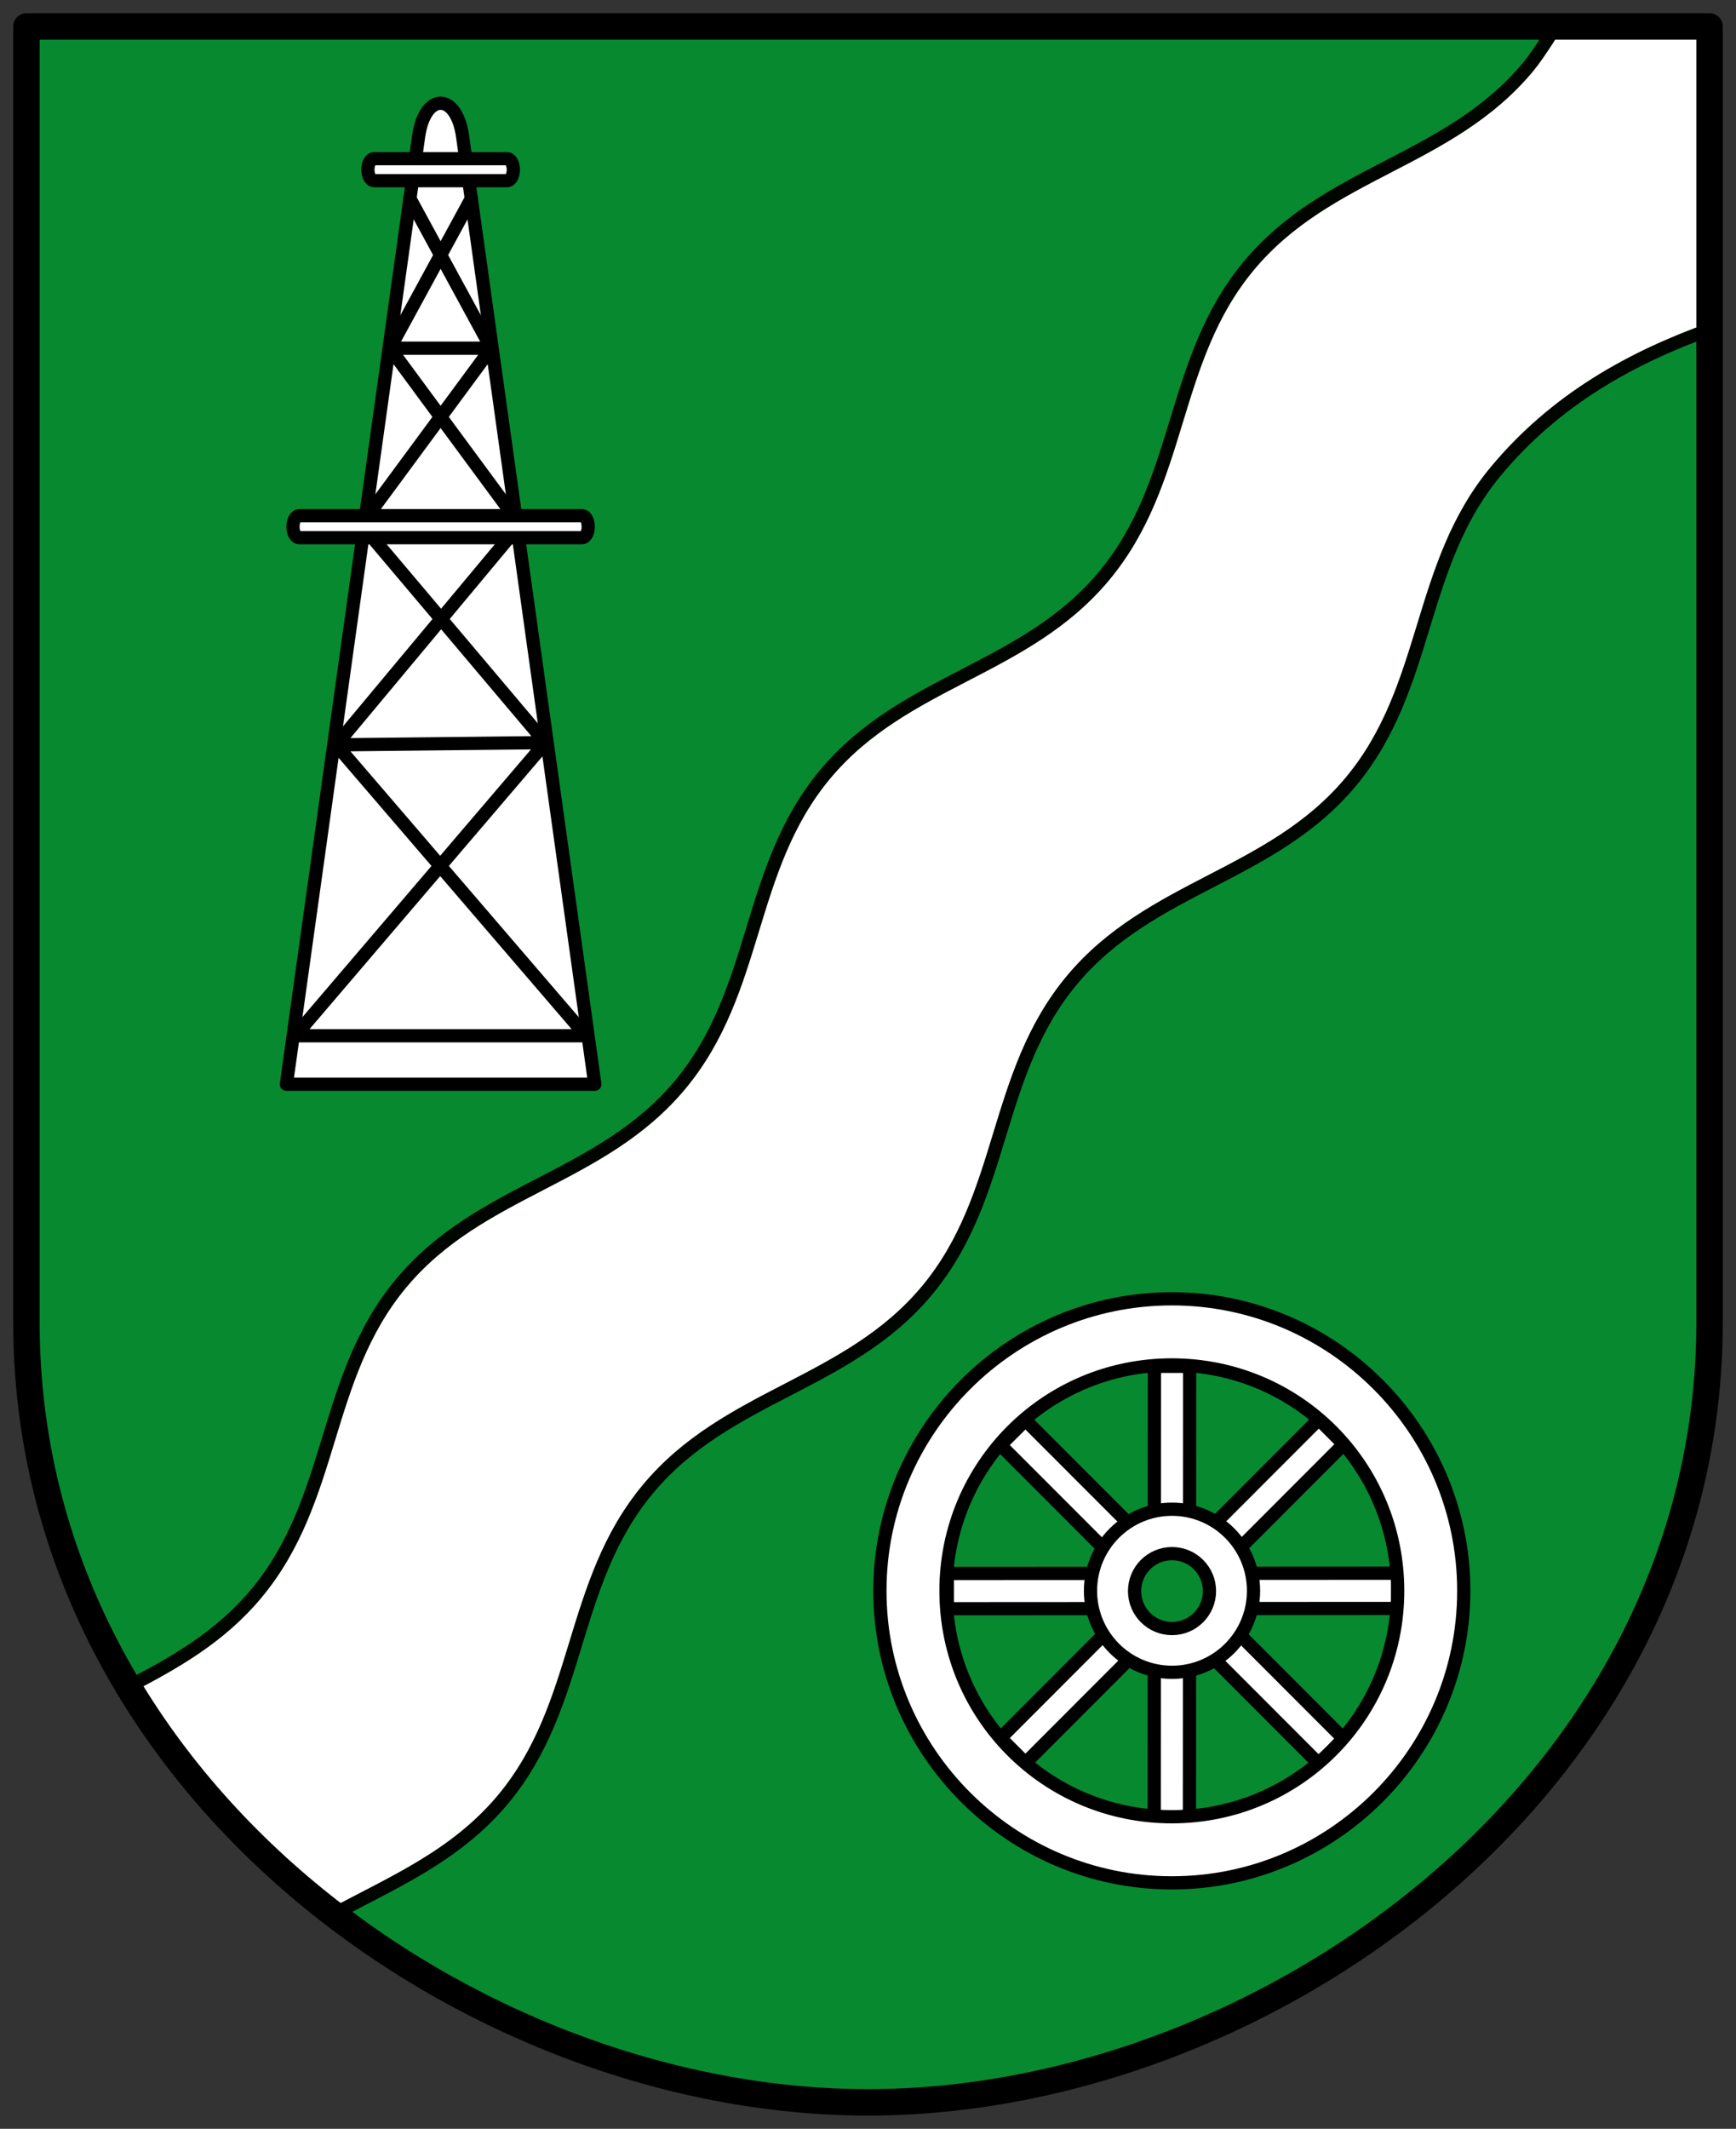
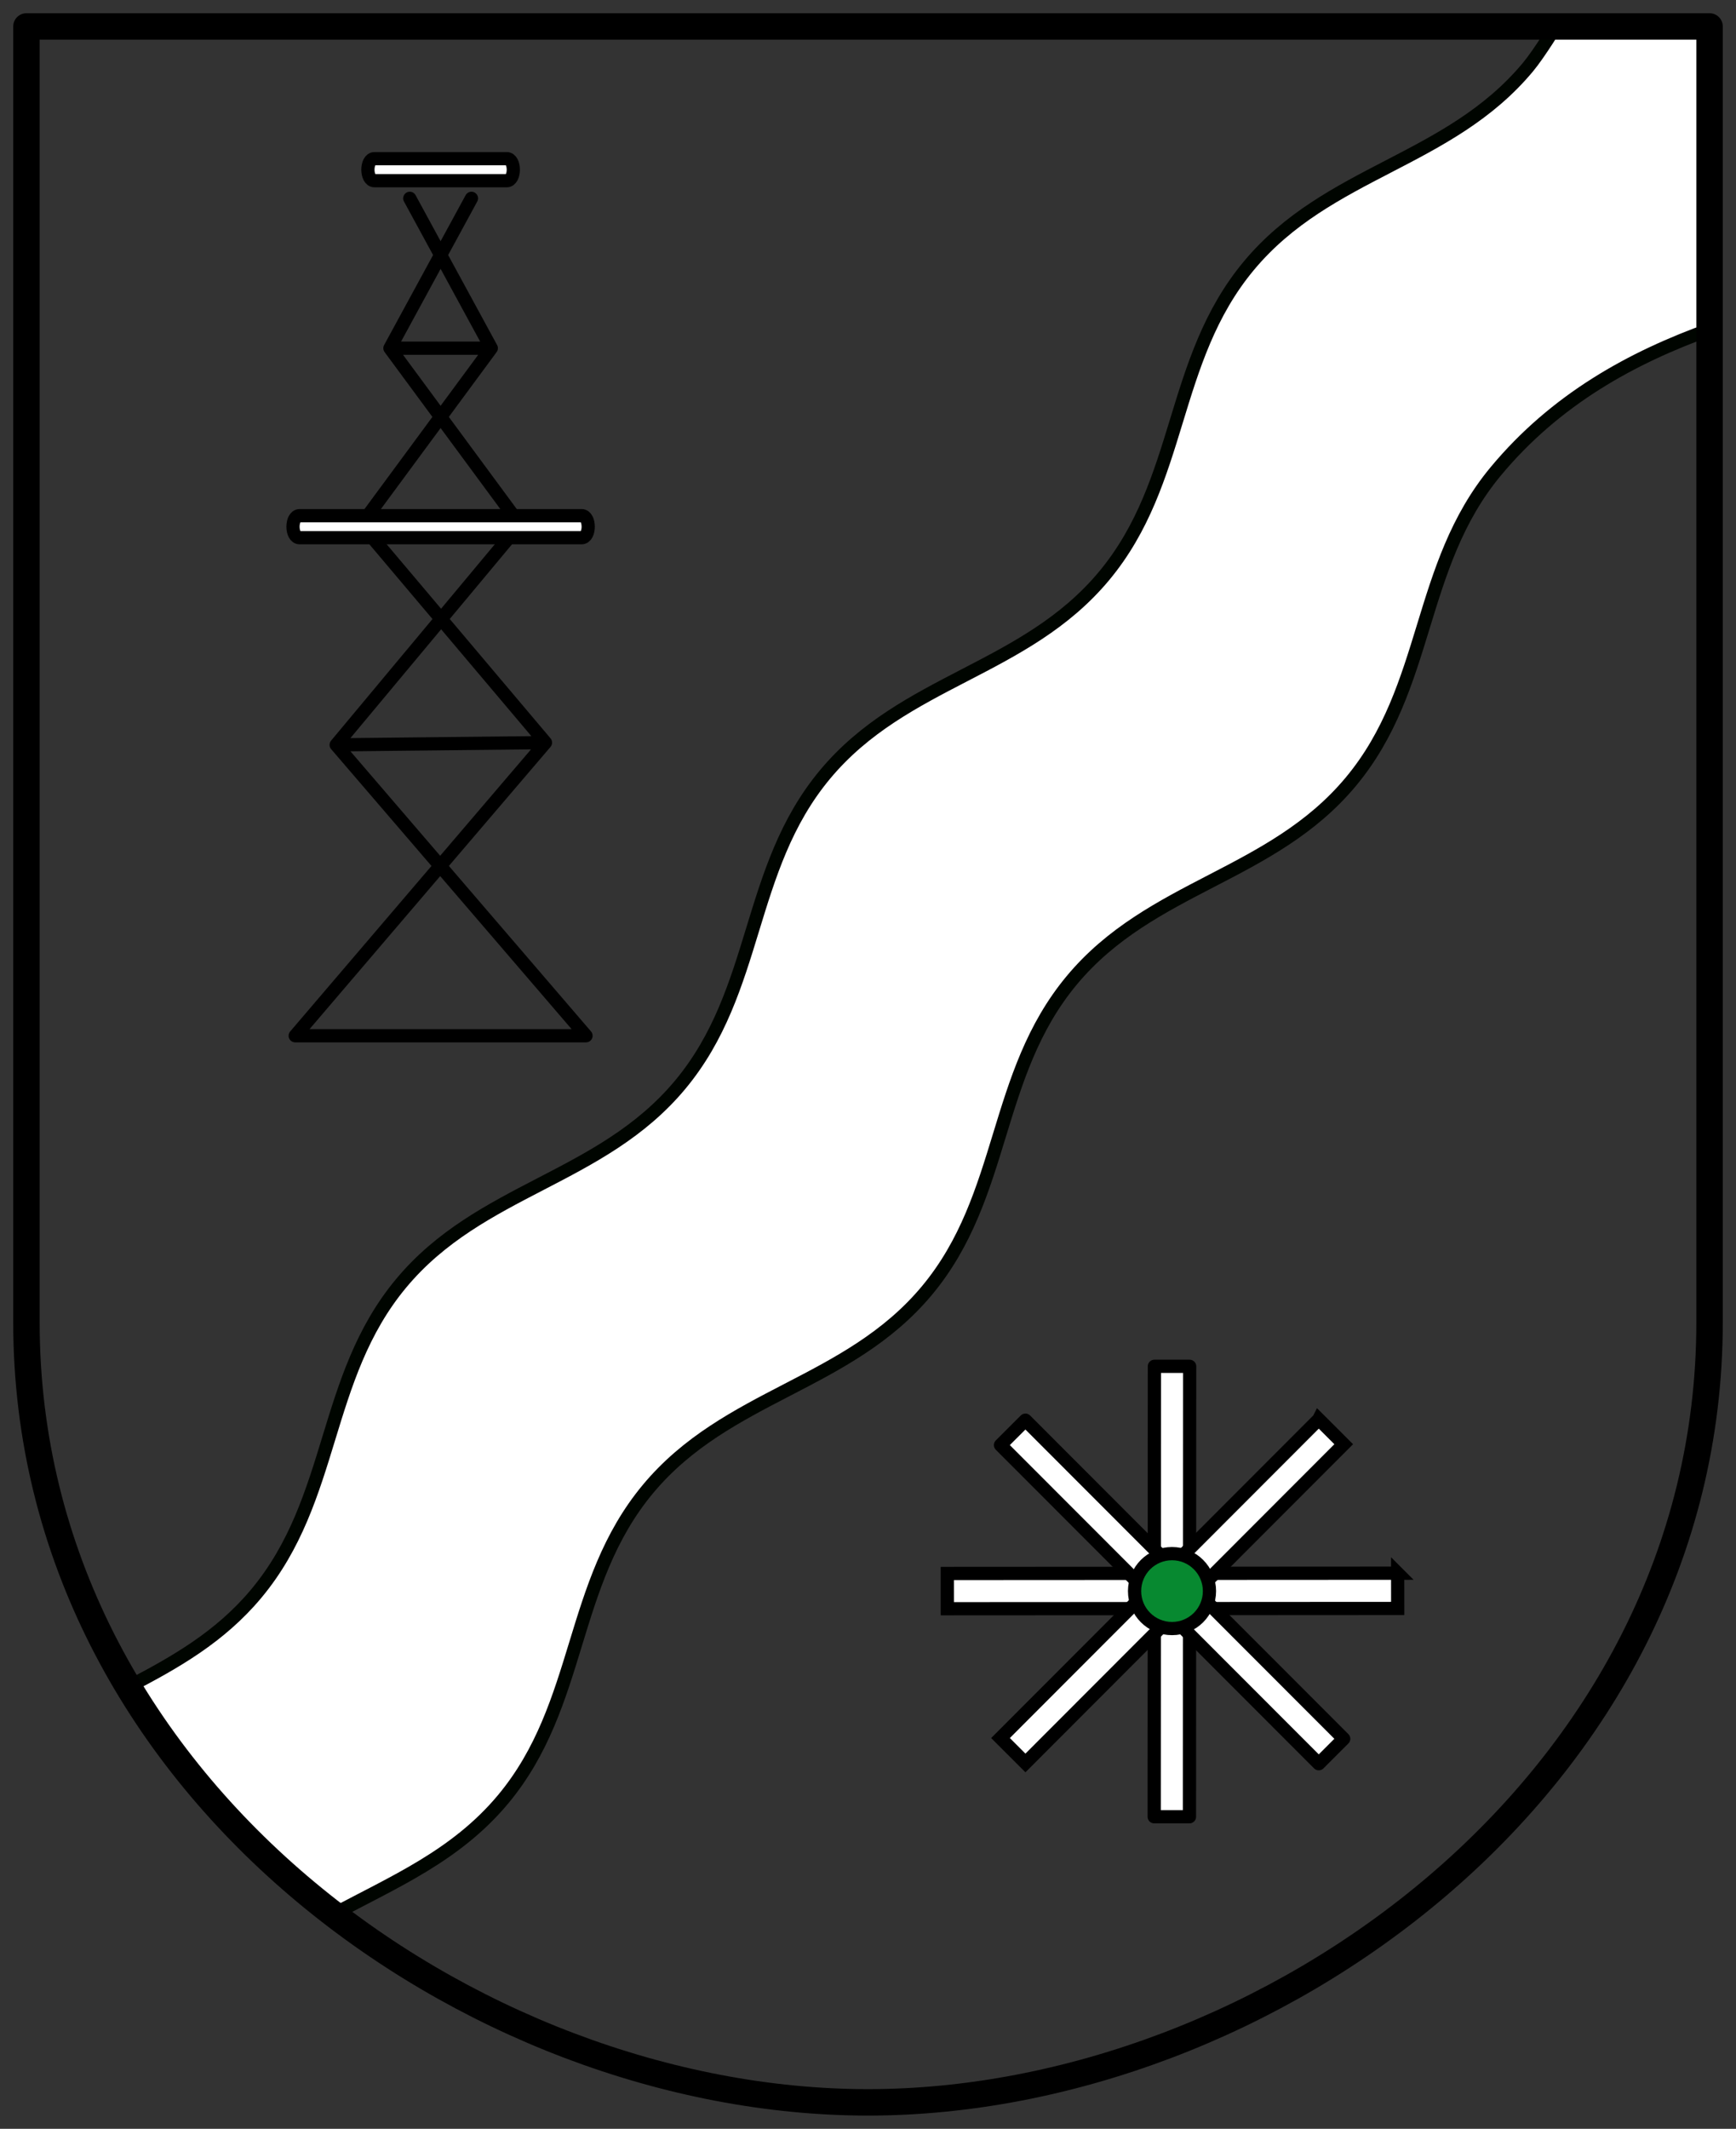
<svg xmlns="http://www.w3.org/2000/svg" xmlns:ns1="http://www.inkscape.org/namespaces/inkscape" xmlns:ns2="http://sodipodi.sourceforge.net/DTD/sodipodi-0.dtd" height="483" width="394" id="svg3336" version="1.1" ns1:version="0.91 r13725" ns2:docname="Geeste.svg">
  <rect width="100%" height="100%" fill="#333333" stroke="none" />
  <ns2:namedview pagecolor="#ffffff" bordercolor="#666666" borderopacity="1" objecttolerance="10" gridtolerance="10" guidetolerance="10" ns1:pageopacity="0" ns1:pageshadow="2" ns1:window-width="1535" ns1:window-height="876" id="namedview3397" showgrid="false" ns1:snap-global="false" ns1:object-paths="true" ns1:snap-intersection-paths="true" ns1:object-nodes="true" ns1:snap-smooth-nodes="true" ns1:snap-midpoints="true" ns1:zoom="0.6998111" ns1:cx="134.20692" ns1:cy="430.06701" ns1:window-x="65" ns1:window-y="24" ns1:window-maximized="1" ns1:current-layer="svg3336" units="px">
    <ns1:grid type="xygrid" id="grid4288" />
  </ns2:namedview>
  <defs id="defs3338">
    <path id="SVGCleanerId_0" d="M 91.69,69.63 70.425,67.696 61.641,87.159 52.684,67.775 31.437,69.899 43.745,52.45 31.282,35.111 52.547,37.045 61.331,17.582 70.288,36.966 91.535,34.842 79.227,52.291 91.69,69.63" ns1:connector-curvature="0" style="fill:#fcdd09;stroke:#000000;stroke-width:3.531;stroke-linecap:round;stroke-linejoin:round" />
  </defs>
  <g id="g4274" transform="translate(1.9999999e-7,-2)">
-     <path style="fill:#078930;fill-rule:evenodd;stroke:none;stroke-width:6;stroke-linecap:round;stroke-linejoin:round;stroke-miterlimit:4;stroke-dasharray:none;stroke-opacity:1" d="m 388,302 0,-294 -382,0 0,294 c 0,105 101,177 191,177 90,0 191,-72 191,-177 z" id="path5275" ns1:connector-curvature="0" ns2:nodetypes="cccccc" />
    <g transform="translate(0,2)" id="g4251">
      <path style="color:#000000;font-style:normal;font-variant:normal;font-weight:normal;font-stretch:normal;font-size:medium;line-height:normal;font-family:sans-serif;text-indent:0;text-align:start;text-decoration:none;text-decoration-line:none;text-decoration-style:solid;text-decoration-color:#000000;letter-spacing:normal;word-spacing:normal;text-transform:none;direction:ltr;block-progression:tb;writing-mode:lr-tb;baseline-shift:baseline;text-anchor:start;white-space:normal;clip-rule:nonzero;display:inline;overflow:visible;visibility:visible;opacity:1;isolation:auto;mix-blend-mode:normal;color-interpolation:sRGB;color-interpolation-filters:linearRGB;solid-color:#000000;solid-opacity:1;fill:#ffffff;fill-opacity:1;fill-rule:evenodd;stroke:#000000;stroke-width:3;stroke-linecap:butt;stroke-linejoin:round;stroke-miterlimit:4;stroke-dasharray:none;stroke-dashoffset:0;stroke-opacity:1;color-rendering:auto;image-rendering:auto;shape-rendering:auto;text-rendering:auto;enable-background:accumulate" d="m 262,309.998 -0.043,102.201 8,0.002 L 270,310.002 l -8,-0.004 z" id="path4237" ns1:connector-curvature="0" />
      <path style="color:#000000;font-style:normal;font-variant:normal;font-weight:normal;font-stretch:normal;font-size:medium;line-height:normal;font-family:sans-serif;text-indent:0;text-align:start;text-decoration:none;text-decoration-line:none;text-decoration-style:solid;text-decoration-color:#000000;letter-spacing:normal;word-spacing:normal;text-transform:none;direction:ltr;block-progression:tb;writing-mode:lr-tb;baseline-shift:baseline;text-anchor:start;white-space:normal;clip-rule:nonzero;display:inline;overflow:visible;visibility:visible;opacity:1;isolation:auto;mix-blend-mode:normal;color-interpolation:sRGB;color-interpolation-filters:linearRGB;solid-color:#000000;solid-opacity:1;fill:#ffffff;fill-opacity:1;fill-rule:evenodd;stroke:#000000;stroke-width:3;stroke-linecap:butt;stroke-linejoin:miter;stroke-miterlimit:4;stroke-dasharray:none;stroke-dashoffset:0;stroke-opacity:1;color-rendering:auto;image-rendering:auto;shape-rendering:auto;text-rendering:auto;enable-background:accumulate" d="M 317.213,356.941 214.998,357 l 0.004,8 102.217,-0.059 -0.006,-8 z" id="path4239" ns1:connector-curvature="0" />
      <path ns1:connector-curvature="0" id="path4247" d="m 227.069,327.871 72.237,72.298 5.658,-5.655 -72.235,-72.296 -5.66,5.654 z" style="color:#000000;font-style:normal;font-variant:normal;font-weight:normal;font-stretch:normal;font-size:medium;line-height:normal;font-family:sans-serif;text-indent:0;text-align:start;text-decoration:none;text-decoration-line:none;text-decoration-style:solid;text-decoration-color:#000000;letter-spacing:normal;word-spacing:normal;text-transform:none;direction:ltr;block-progression:tb;writing-mode:lr-tb;baseline-shift:baseline;text-anchor:start;white-space:normal;clip-rule:nonzero;display:inline;overflow:visible;visibility:visible;opacity:1;isolation:auto;mix-blend-mode:normal;color-interpolation:sRGB;color-interpolation-filters:linearRGB;solid-color:#000000;solid-opacity:1;fill:#ffffff;fill-opacity:1;fill-rule:evenodd;stroke:#000000;stroke-width:3;stroke-linecap:butt;stroke-linejoin:round;stroke-miterlimit:4;stroke-dasharray:none;stroke-dashoffset:0;stroke-opacity:1;color-rendering:auto;image-rendering:auto;shape-rendering:auto;text-rendering:auto;enable-background:accumulate" />
      <path ns1:connector-curvature="0" id="path4249" d="m 299.305,322.023 -72.235,72.318 5.66,5.654 72.237,-72.32 -5.661,-5.653 z" style="color:#000000;font-style:normal;font-variant:normal;font-weight:normal;font-stretch:normal;font-size:medium;line-height:normal;font-family:sans-serif;text-indent:0;text-align:start;text-decoration:none;text-decoration-line:none;text-decoration-style:solid;text-decoration-color:#000000;letter-spacing:normal;word-spacing:normal;text-transform:none;direction:ltr;block-progression:tb;writing-mode:lr-tb;baseline-shift:baseline;text-anchor:start;white-space:normal;clip-rule:nonzero;display:inline;overflow:visible;visibility:visible;opacity:1;isolation:auto;mix-blend-mode:normal;color-interpolation:sRGB;color-interpolation-filters:linearRGB;solid-color:#000000;solid-opacity:1;fill:#ffffff;fill-opacity:1;fill-rule:evenodd;stroke:#000000;stroke-width:3;stroke-linecap:butt;stroke-linejoin:miter;stroke-miterlimit:4;stroke-dasharray:none;stroke-dashoffset:0;stroke-opacity:1;color-rendering:auto;image-rendering:auto;shape-rendering:auto;text-rendering:auto;enable-background:accumulate" />
    </g>
    <path ns2:nodetypes="cszzzzzsccszzzzsccc" ns1:connector-curvature="0" id="path4669" d="m 353.538,7.257 c 0,0 -4.095,6.779 -6.773,9.992 -17.925,21.51 -45.394,23.523 -63.319,45.033 -17.925,21.51 -14.952,48.891 -32.877,70.401 -17.925,21.51 -45.394,23.523 -63.319,45.033 -17.925,21.51 -14.952,48.891 -32.877,70.401 -17.925,21.51 -45.394,23.523 -63.319,45.033 -17.925,21.51 -14.952,48.891 -32.877,70.401 -8.219,9.862 -18.444,15.626 -28.835,21.049 9.885,16.395 32.062,41.461 46.344,51.742 13.52,-7.304 27.734,-13.19 38.504,-26.113 17.925,-21.51 14.952,-48.891 32.877,-70.401 17.925,-21.51 45.394,-23.523 63.319,-45.033 17.925,-21.51 14.952,-48.891 32.877,-70.401 17.925,-21.51 45.394,-23.523 63.319,-45.033 17.925,-21.51 14.984,-48.865 32.877,-70.401 13.54,-16.297 30.804,-25.839 48.939,-32.316 l -0.271,-68.795 z" style="fill:#ffffff;fill-rule:evenodd;stroke:#000500;stroke-width:3;stroke-linecap:round;stroke-linejoin:round;stroke-miterlimit:4;stroke-dasharray:none;stroke-opacity:1" />
-     <path ns1:connector-curvature="0" id="path4229" d="m 265.958,296.684 c -36.505,0 -66.258,29.753 -66.258,66.258 0,36.505 29.753,66.258 66.258,66.258 36.505,0 66.258,-29.753 66.258,-66.258 0,-36.505 -29.753,-66.258 -66.258,-66.258 z m 0,15 c 28.398,0 51.258,22.86 51.258,51.258 0,28.398 -22.86,51.258 -51.258,51.258 -28.398,0 -51.258,-22.86 -51.258,-51.258 0,-28.398 22.86,-51.258 51.258,-51.258 z" style="color:#000000;font-style:normal;font-variant:normal;font-weight:normal;font-stretch:normal;font-size:medium;line-height:normal;font-family:sans-serif;text-indent:0;text-align:start;text-decoration:none;text-decoration-line:none;text-decoration-style:solid;text-decoration-color:#000000;letter-spacing:normal;word-spacing:normal;text-transform:none;direction:ltr;block-progression:tb;writing-mode:lr-tb;baseline-shift:baseline;text-anchor:start;white-space:normal;clip-rule:nonzero;display:inline;overflow:visible;visibility:visible;opacity:1;isolation:auto;mix-blend-mode:normal;color-interpolation:sRGB;color-interpolation-filters:linearRGB;solid-color:#000000;solid-opacity:1;fill:#ffffff;fill-opacity:1;fill-rule:evenodd;stroke:#000000;stroke-width:3;stroke-linecap:round;stroke-linejoin:round;stroke-miterlimit:4;stroke-dasharray:none;stroke-dashoffset:0;stroke-opacity:1;color-rendering:auto;image-rendering:auto;shape-rendering:auto;text-rendering:auto;enable-background:accumulate" />
-     <circle r="18.5" cy="362.926" cx="266" id="path4235" style="color:#000000;clip-rule:nonzero;display:inline;overflow:visible;visibility:visible;opacity:1;isolation:auto;mix-blend-mode:normal;color-interpolation:sRGB;color-interpolation-filters:linearRGB;solid-color:#000000;solid-opacity:1;fill:#ffffff;fill-opacity:1;fill-rule:evenodd;stroke:#000000;stroke-width:3;stroke-linecap:round;stroke-linejoin:round;stroke-miterlimit:4;stroke-dasharray:none;stroke-dashoffset:0;stroke-opacity:1;color-rendering:auto;image-rendering:auto;shape-rendering:auto;text-rendering:auto;enable-background:accumulate" />
    <circle r="8.5" cy="363" cx="266" id="path4241" style="color:#000000;clip-rule:nonzero;display:inline;overflow:visible;visibility:visible;opacity:1;isolation:auto;mix-blend-mode:normal;color-interpolation:sRGB;color-interpolation-filters:linearRGB;solid-color:#000000;solid-opacity:1;fill:#078930;fill-opacity:1;fill-rule:evenodd;stroke:#000000;stroke-width:3;stroke-linecap:round;stroke-linejoin:round;stroke-miterlimit:4;stroke-dasharray:none;stroke-dashoffset:0;stroke-opacity:1;color-rendering:auto;image-rendering:auto;shape-rendering:auto;text-rendering:auto;enable-background:accumulate" />
-     <path ns2:nodetypes="ccssc" ns1:connector-curvature="0" id="path4257" d="m 65,248 70,0 L 105,33 C 103.591,22.9 96.409,22.9 95,33 Z" style="fill:#ffffff;fill-rule:evenodd;stroke:#000000;stroke-width:3;stroke-linecap:round;stroke-linejoin:round;stroke-miterlimit:4;stroke-dasharray:none;stroke-opacity:1" />
    <path ns2:nodetypes="ccccccccccccccc" ns1:connector-curvature="0" d="M 93,47 111.5,81 82,121 123.8,170.491 67,237 m 0,0 66,0 L 76.3,171 118,121 88.5,81 107,47 m -30.7,124 47.5,-0.509 M 88.5,81 l 23,0" style="fill:none;fill-rule:evenodd;stroke:#000000;stroke-width:3;stroke-linecap:round;stroke-linejoin:round;stroke-miterlimit:4;stroke-dasharray:none;stroke-opacity:1" id="path4269" />
    <path ns2:nodetypes="ccccc" ns1:connector-curvature="0" id="path4259" d="m 85,38 30,0 c 2,0 2,5 0,5 l -30,0 c -2,0 -2,-5 0,-5 z" style="fill:#ffffff;fill-rule:evenodd;stroke:#000000;stroke-width:3;stroke-linecap:round;stroke-linejoin:round;stroke-miterlimit:4;stroke-dasharray:none;stroke-opacity:1" />
    <path style="fill:#ffffff;fill-rule:evenodd;stroke:#000000;stroke-width:3;stroke-linecap:round;stroke-linejoin:round;stroke-miterlimit:4;stroke-dasharray:none;stroke-opacity:1" d="m 68,119 64,0 c 2,0 2,5 0,5 l -64,0 c -2,0 -2,-5 0,-5 z" id="path4261" ns1:connector-curvature="0" ns2:nodetypes="ccccc" />
    <path ns2:nodetypes="cccccc" ns1:connector-curvature="0" id="path4272" d="m 388,302 0,-294 -382,0 0,294 c 0,105 101,177 191,177 90,0 191,-72 191,-177 z" style="fill:none;fill-rule:evenodd;stroke:#000000;stroke-width:6;stroke-linecap:round;stroke-linejoin:round;stroke-miterlimit:4;stroke-dasharray:none;stroke-opacity:1" />
  </g>
</svg>